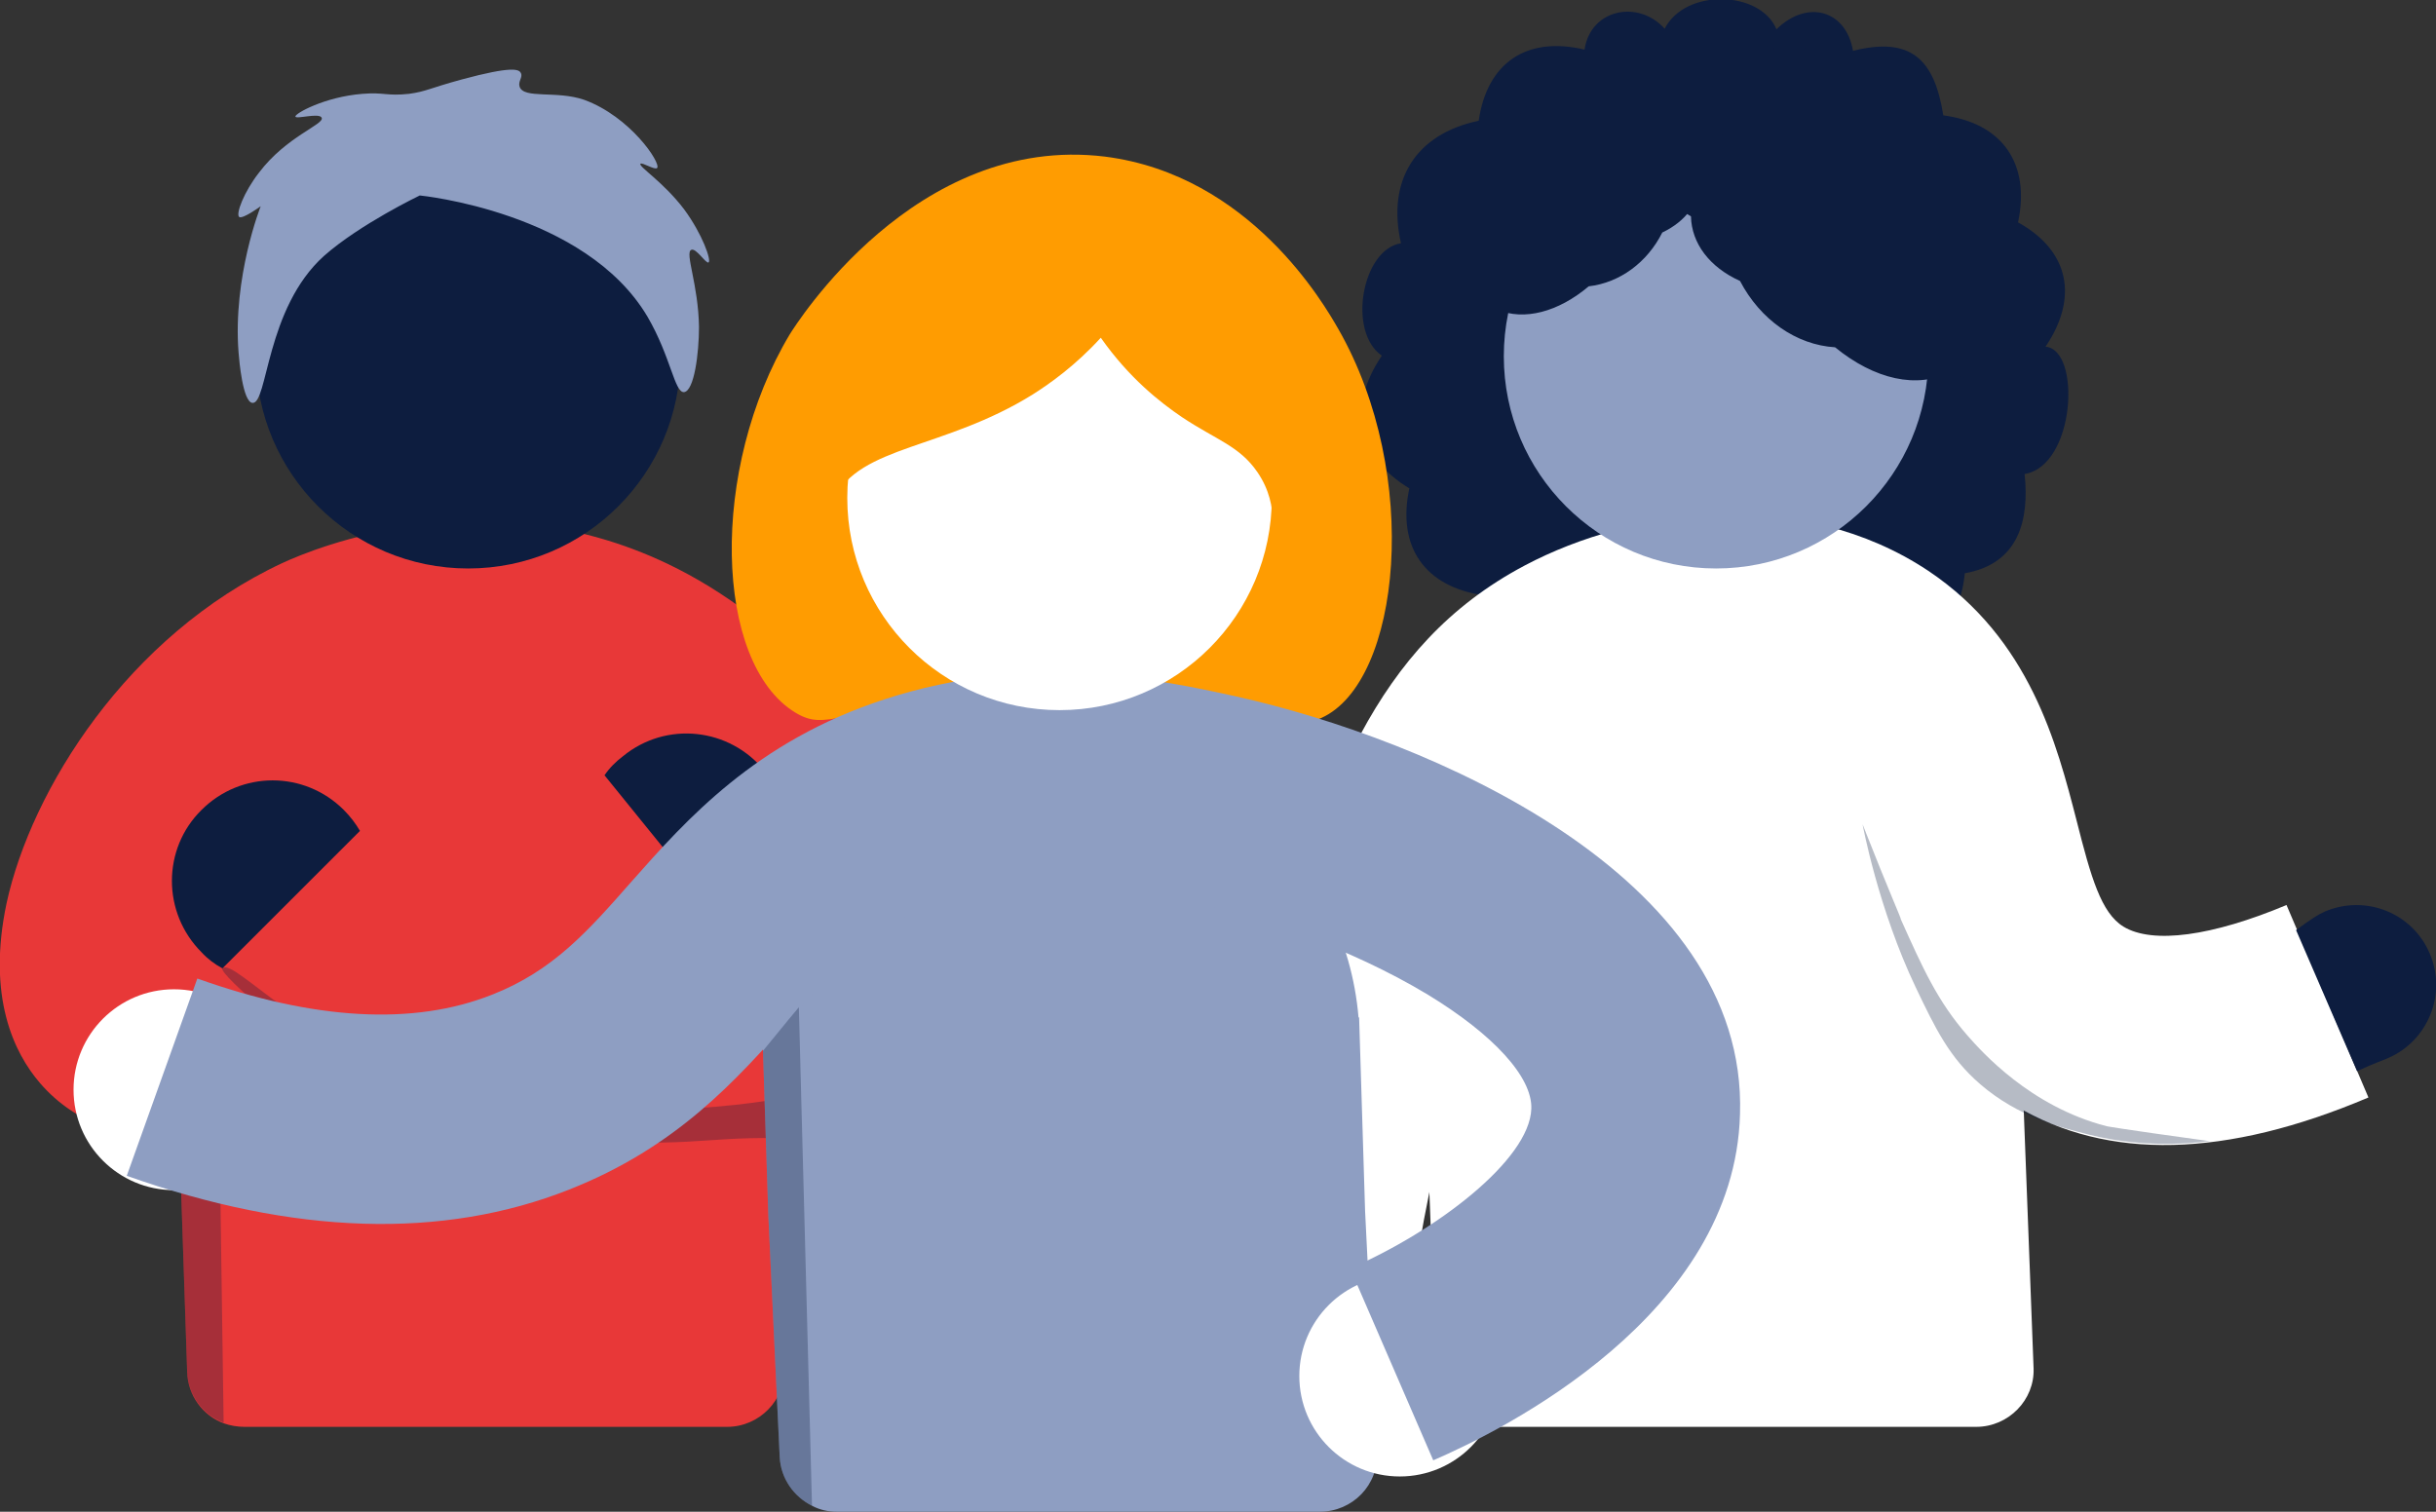
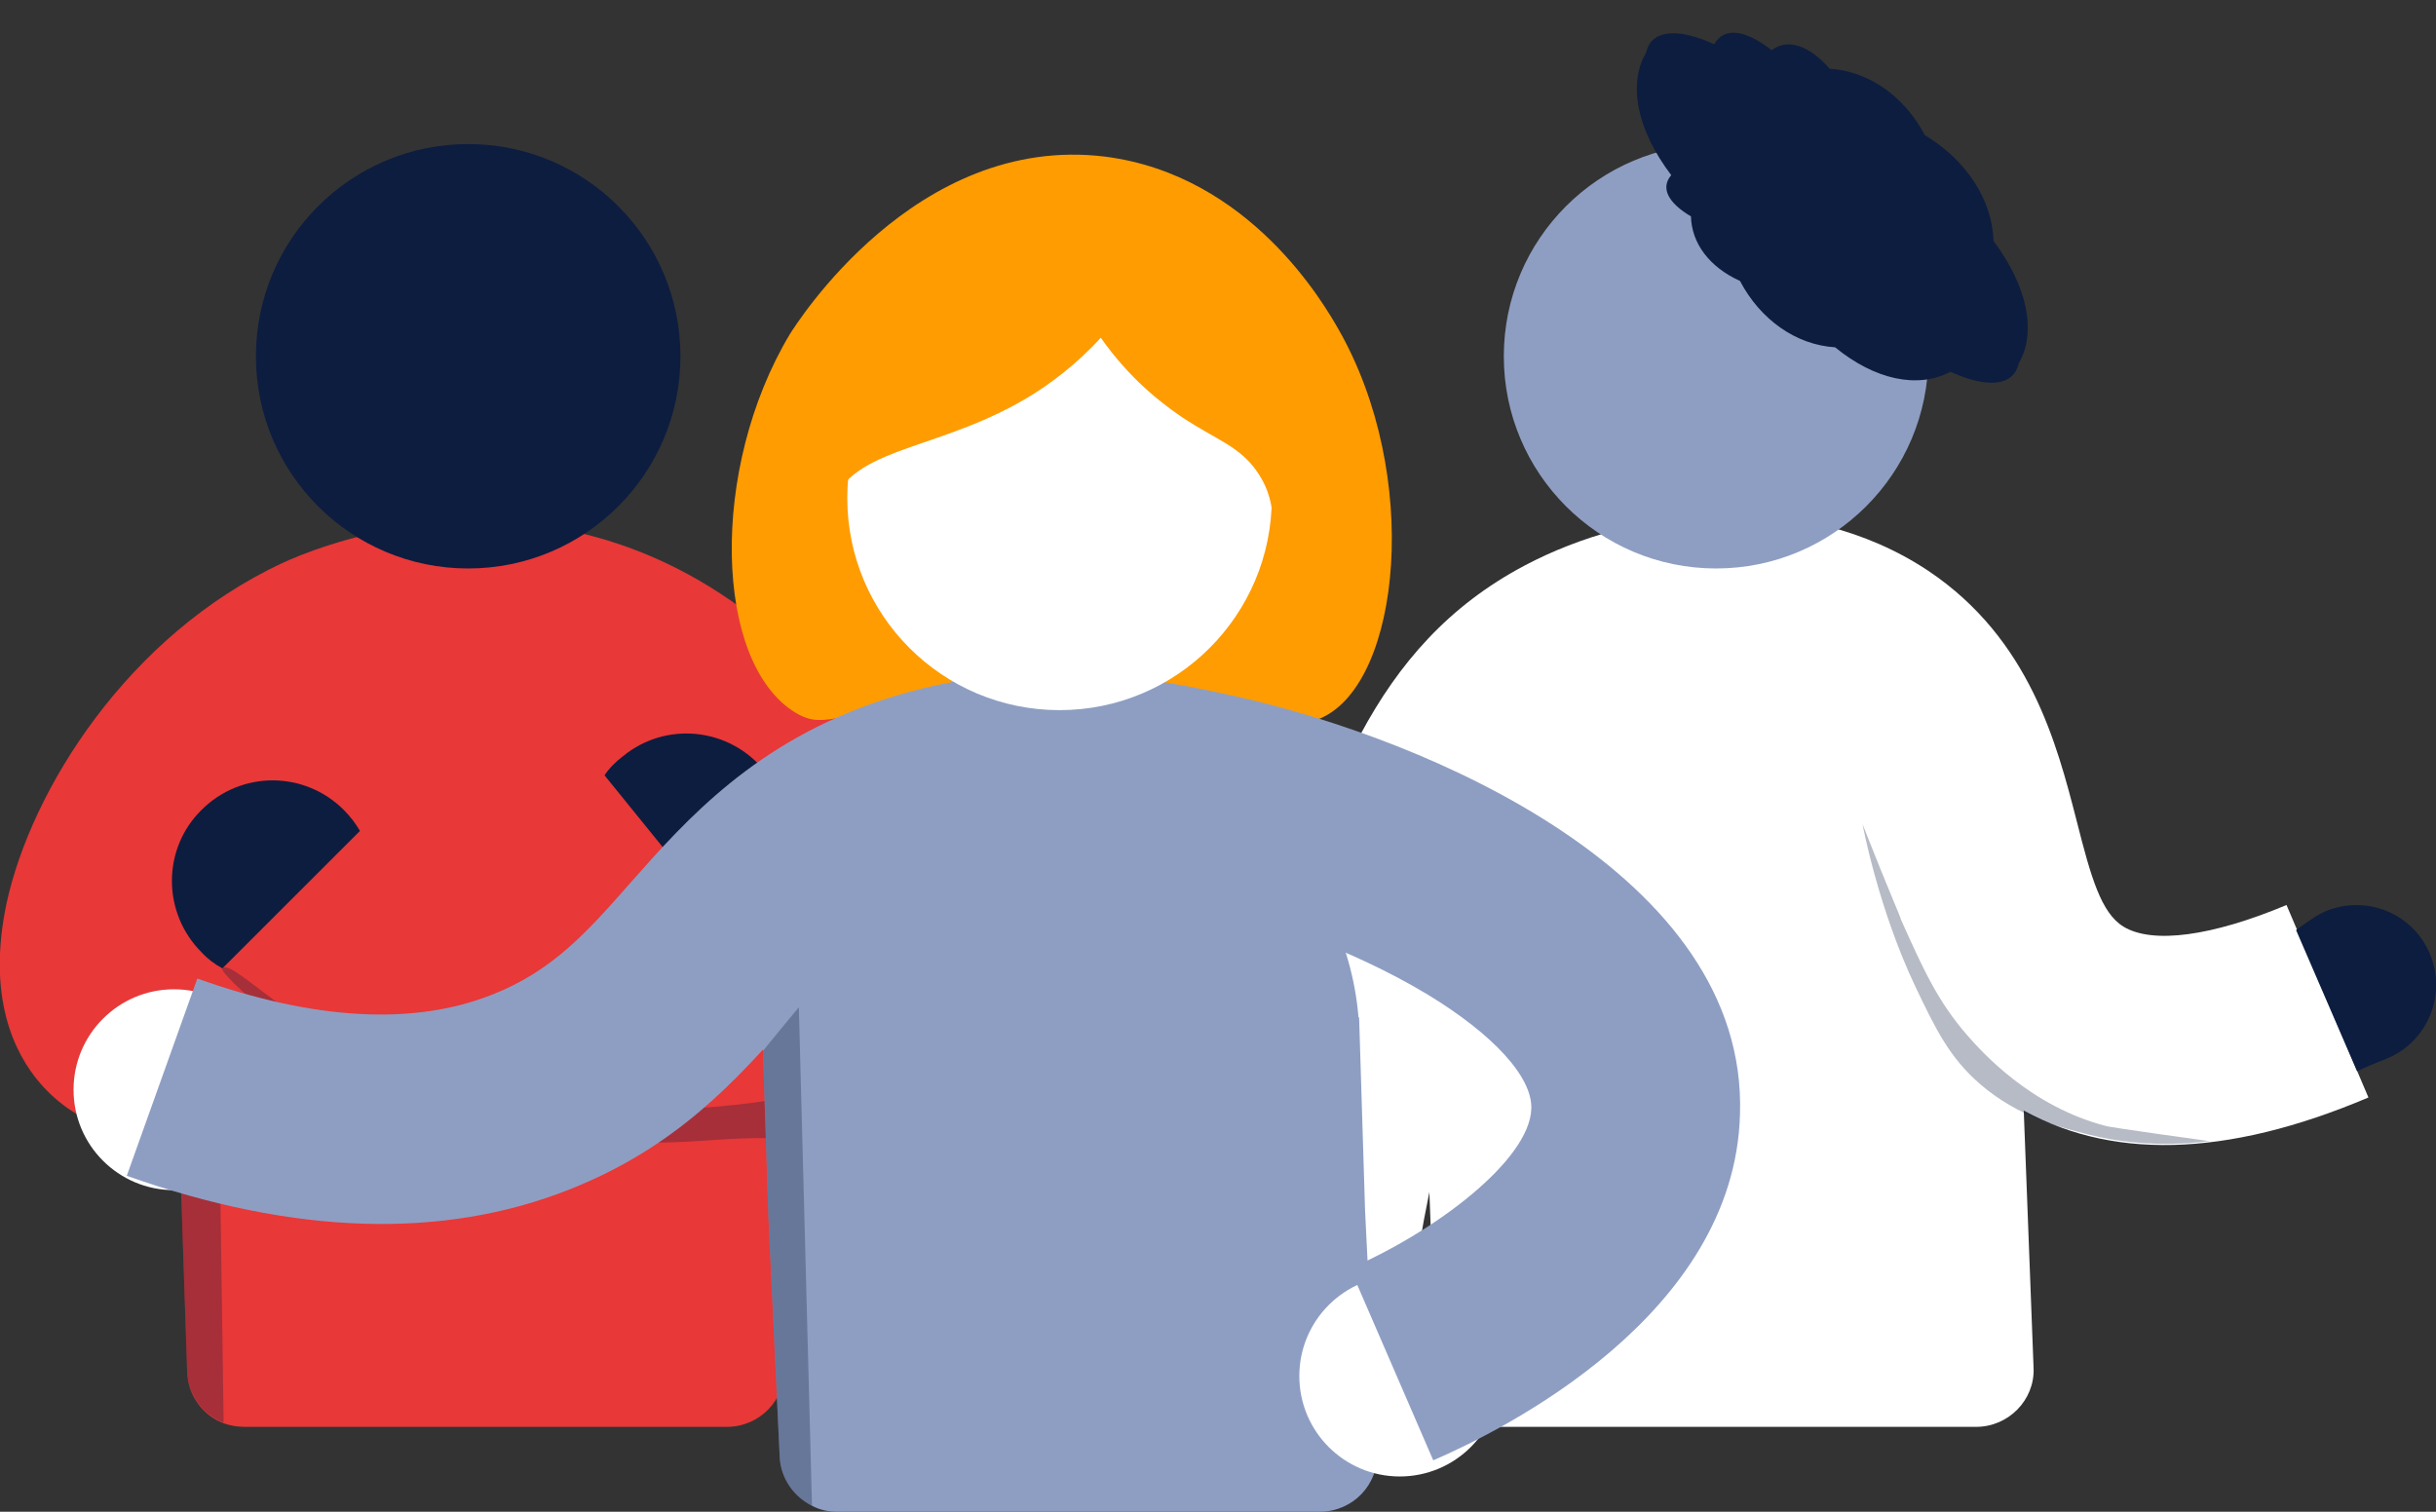
<svg xmlns="http://www.w3.org/2000/svg" width="725" height="450" viewBox="0 0 725 450" fill="none">
  <rect x="0" y="0" width="725" height="450" fill="#333333" stroke="none" />
  <g clip-path="url(#clip0)">
-     <path d="M602.565 141.103C603.988 154.626 600.963 167.794 584.769 170.641C582.989 188.434 571.244 197.509 553.448 194.662C543.483 211.032 527.289 215.125 510.027 204.626C495.434 214.947 481.376 212.1 472.656 197.331C455.928 201.779 444.36 194.128 441.691 177.224C424.073 174.733 415.709 162.811 419.446 145.374C404.142 136.121 400.761 121.352 411.26 105.872C400.939 98.754 405.388 74.199 416.955 72.42C412.684 53.559 421.404 39.858 440.089 35.943C442.581 18.683 454.326 10.676 471.588 14.769C473.367 2.669 487.604 -0.178 495.434 8.541C501.663 -3.559 523.907 -2.847 528.712 8.719C537.788 -0.178 549.355 2.847 551.491 15.124C568.575 10.854 575.693 17.438 578.363 34.342C595.98 36.655 604.344 48.754 600.607 66.192C615.734 74.555 618.759 88.434 608.793 103.203C619.471 104.093 617.691 138.612 602.565 141.103Z" fill="#0D1D3F" />
    <path d="M233.481 407.117C233.837 416.726 226.007 424.733 216.397 424.733H72.785C70.649 424.733 68.514 424.377 66.556 423.665C60.328 421.352 55.879 415.302 55.701 408.363L53.387 338.968L52.854 319.929L52.498 308.007L51.252 266.548H51.43C51.786 246.975 58.548 229.004 69.76 214.591C85.42 194.128 109.8 180.783 137.384 179.893C164.433 179.003 188.991 190.213 205.719 208.719C218.532 222.776 226.896 240.925 228.676 261.032H228.854L229.744 289.68L229.922 296.797L230.633 318.683L230.989 327.58L231.523 344.306L233.481 407.117Z" fill="#E83838" />
-     <path d="M52.854 338.968C38.261 338.968 22.957 335.231 11.923 322.42C4.093 313.345 -3.915 296.619 1.958 268.861C9.254 235.231 37.905 189.146 83.996 167.616C93.606 163.167 144.502 141.993 198.601 167.794C232.947 184.164 263.2 217.616 273.699 251.068C281.351 275.089 276.191 291.815 270.674 301.601C250.031 337.9 196.466 333.452 158.027 326.868C146.637 324.911 135.248 322.598 124.215 319.929C112.469 324.911 101.792 329.004 92.004 332.028C84.708 334.164 69.226 338.968 52.854 338.968ZM142.366 217.438C125.46 217.438 112.469 223.132 110.334 224.021C85.776 235.409 70.827 259.253 64.955 274.911C69.226 273.843 74.564 272.242 81.327 269.751L88.979 245.374C98.945 248.576 108.91 251.423 118.52 254.093C133.824 246.975 152.154 237.544 174.577 225.267C173.687 224.733 172.797 224.377 171.907 223.843C161.586 219.039 151.442 217.438 142.366 217.438Z" fill="#E83838" />
+     <path d="M52.854 338.968C38.261 338.968 22.957 335.231 11.923 322.42C4.093 313.345 -3.915 296.619 1.958 268.861C9.254 235.231 37.905 189.146 83.996 167.616C93.606 163.167 144.502 141.993 198.601 167.794C232.947 184.164 263.2 217.616 273.699 251.068C281.351 275.089 276.191 291.815 270.674 301.601C250.031 337.9 196.466 333.452 158.027 326.868C146.637 324.911 135.248 322.598 124.215 319.929C112.469 324.911 101.792 329.004 92.004 332.028C84.708 334.164 69.226 338.968 52.854 338.968M142.366 217.438C125.46 217.438 112.469 223.132 110.334 224.021C85.776 235.409 70.827 259.253 64.955 274.911C69.226 273.843 74.564 272.242 81.327 269.751L88.979 245.374C98.945 248.576 108.91 251.423 118.52 254.093C133.824 246.975 152.154 237.544 174.577 225.267C173.687 224.733 172.797 224.377 171.907 223.843C161.586 219.039 151.442 217.438 142.366 217.438Z" fill="#E83838" />
    <path d="M139.341 169.217C174.232 169.217 202.516 140.936 202.516 106.05C202.516 71.163 174.232 42.883 139.341 42.883C104.45 42.883 76.166 71.163 76.166 106.05C76.166 140.936 104.45 169.217 139.341 169.217Z" fill="#0D1D3F" />
    <path d="M223.159 271.708C221.024 273.488 218.71 274.733 216.397 275.801L179.916 230.783C181.339 228.648 183.297 226.69 185.432 225.089C198.245 214.591 217.109 216.548 227.608 229.537C237.93 242.349 235.972 261.21 223.159 271.708Z" fill="#0D1D3F" />
    <path d="M102.326 241.103C104.283 243.061 105.885 245.196 107.131 247.331L66.201 288.256C63.887 287.011 61.752 285.409 59.972 283.452C48.227 271.708 48.227 252.669 59.972 241.103C71.717 229.359 90.581 229.359 102.326 241.103Z" fill="#0D1D3F" />
    <path opacity="0.3" d="M231.345 338.79C206.965 338.434 206.965 341.993 161.763 338.79C140.409 337.367 116.918 327.224 101.08 317.972C92.36 312.989 64.776 289.858 66.2 288.256C67.98 286.477 74.564 292.883 85.953 300.89C91.292 304.626 97.699 308.719 104.995 312.456C160.518 340.569 230.811 327.224 230.811 327.224L231.345 338.79Z" fill="#0D1D3F" />
    <path opacity="0.3" d="M66.556 423.487C60.328 421.174 55.879 415.124 55.701 408.185L53.387 338.968C68.692 335.231 65.31 336.299 65.31 336.299L66.556 423.487Z" fill="#0D1D3F" />
    <path d="M588.15 424.733H444.538C435.285 424.733 427.81 417.438 427.455 408.363L424.073 319.929L422.472 266.548H422.65C423.717 219.751 461.266 181.317 508.603 179.893C556.118 178.47 595.981 214.235 599.896 261.032H600.074L601.853 318.683L605.234 407.295C605.59 416.726 597.76 424.733 588.15 424.733Z" fill="white" />
    <path d="M416.243 432.029L353.958 429.893C355.56 382.74 363.39 336.477 377.093 292.705C394.532 236.655 408.413 192.349 453.792 168.327C486.359 151.068 536.187 144.84 573.914 169.929C604.167 190.214 612.175 221.53 618.047 244.306C622.318 261.21 625.344 271.708 631.928 275.801C640.648 281.139 658.444 278.648 680.511 269.395L704.891 326.69C662.537 344.662 627.301 345.552 599.896 329.182C570.889 311.744 563.592 282.918 557.72 259.787C552.737 240.569 549.356 228.47 539.39 221.708C524.62 211.922 499.172 214.769 483.155 223.31C461.267 234.876 452.725 260.142 436.708 311.388C424.607 349.822 417.667 390.392 416.243 432.029Z" fill="white" />
    <path d="M510.739 169.217C545.63 169.217 573.914 140.936 573.914 106.05C573.914 71.163 545.63 42.883 510.739 42.883C475.848 42.883 447.564 71.163 447.564 106.05C447.564 140.936 475.848 169.217 510.739 169.217Z" fill="#8E9EC2" />
-     <path d="M192.728 94.306C174.221 62.989 124.926 58.185 124.926 58.185C124.926 58.185 107.131 66.726 96.453 76.157C79.013 91.815 79.725 120.463 75.098 119.929C72.251 119.573 71.183 107.295 71.005 104.982C69.226 82.384 77.59 61.388 77.59 61.388C77.59 61.388 72.251 65.302 71.183 64.591C70.115 63.701 72.607 57.117 77.056 51.423C85.242 40.569 96.631 37.011 95.741 35.053C95.03 33.452 88.089 35.587 87.911 34.697C87.733 33.808 96.631 28.826 107.843 27.936C114.427 27.402 114.961 28.648 121.723 27.936C126.884 27.224 127.596 26.334 137.384 23.666C152.51 19.573 154.467 20.641 155.001 21.708C155.713 22.954 154.112 24.199 154.645 25.801C155.891 29.537 165.679 26.868 173.865 29.715C187.568 34.697 196.821 48.577 195.576 50C194.864 50.712 191.127 48.221 190.593 48.754C190.059 49.644 197.355 54.093 203.584 62.278C209.101 69.751 211.77 77.58 210.88 78.114C210.168 78.648 207.143 73.665 205.719 74.377C203.762 75.267 207.855 84.698 208.033 97.331C208.033 105.16 206.609 116.37 203.584 116.726C200.737 116.904 199.669 106.228 192.728 94.306Z" fill="#8E9EC2" />
    <path d="M398.27 97.865C423.184 141.281 416.955 203.025 393.287 213.701C389.016 215.658 386.702 214.769 372.11 212.811C372.11 212.811 332.247 207.829 288.47 209.253C249.141 210.498 246.294 217.972 236.684 212.1C212.482 197.331 211.058 139.502 235.082 99.466C236.684 96.975 272.275 39.68 328.866 46.619C372.11 52.135 394.176 90.747 398.27 97.865Z" fill="#FF9C01" />
    <path d="M409.837 432.206C410.37 441.993 402.54 450 392.753 450H249.141C246.471 450 243.98 449.466 241.666 448.22C236.328 445.551 232.413 440.213 232.057 433.808L228.676 361.922L227.074 312.811L226.896 308.541H227.074C227.252 301.957 228.142 295.551 229.565 289.324C238.819 251.601 272.275 222.954 313.028 221.708C360.364 220.285 400.405 256.05 404.32 302.847H404.498L406.277 360.498L409.837 432.206Z" fill="#8E9EC2" />
    <path d="M416.599 439.502C433.111 439.502 446.496 426.118 446.496 409.609C446.496 393.099 433.111 379.715 416.599 379.715C400.087 379.715 386.702 393.099 386.702 409.609C386.702 426.118 400.087 439.502 416.599 439.502Z" fill="white" />
    <path d="M51.786 354.27C68.297 354.27 81.683 340.887 81.683 324.377C81.683 307.868 68.297 294.484 51.786 294.484C35.274 294.484 21.889 307.868 21.889 324.377C21.889 340.887 35.274 354.27 51.786 354.27Z" fill="white" />
    <path d="M426.565 434.697L401.829 377.58C427.277 366.548 455.216 345.374 455.75 330.071C456.106 320.641 444.539 308.007 424.963 296.085C401.651 282.028 373.355 272.598 354.492 268.327C334.739 263.879 310.18 258.541 282.775 267.438C260.352 274.733 249.141 287.545 234.726 303.915C219.066 321.53 201.448 341.459 169.416 354.093C131.689 369.039 87.377 367.616 37.727 350L58.726 291.281C93.606 303.737 123.147 305.338 146.459 296.085C164.611 288.968 174.932 277.224 187.923 262.456C204.296 243.95 224.939 220.641 263.2 208.185C306.799 193.95 345.06 202.313 367.839 207.295C424.607 219.929 520.171 260.32 517.857 331.673C516.255 391.459 447.564 425.623 426.565 434.697Z" fill="#8E9EC2" />
    <path d="M315.341 211.388C350.232 211.388 378.516 183.107 378.516 148.221C378.516 113.334 350.232 85.053 315.341 85.053C280.45 85.053 252.166 113.334 252.166 148.221C252.166 183.107 280.45 211.388 315.341 211.388Z" fill="white" />
    <path d="M234.015 143.416C235.26 147.687 239.353 158.897 243.09 158.719C245.582 158.541 245.76 153.381 248.251 148.399C256.081 132.562 280.995 133.808 307.333 117.438C312.672 114.057 320.146 108.719 327.62 100.534C335.984 112.455 345.238 119.751 351.823 124.199C361.966 130.961 368.907 132.74 374.245 140.569C381.542 151.245 377.449 161.032 379.228 161.21C382.965 161.744 406.812 124.377 387.414 95.73C384.923 92.171 375.135 77.58 355.026 73.132C347.908 71.53 341.501 71.708 337.408 72.242C335.806 70.107 333.137 67.26 329.222 65.124C310.892 54.804 279.394 64.235 261.242 76.335C233.659 94.484 228.498 124.911 234.015 143.416Z" fill="#FF9C01" />
    <path d="M600.786 108.185C599.362 114.769 591.888 115.836 580.498 110.676C570.711 115.836 557.898 112.989 546.153 103.381C534.585 102.669 523.908 95.196 517.857 83.63C508.782 79.537 503.443 72.42 503.265 64.413C496.324 60.32 494.189 55.872 497.392 52.135C487.249 38.79 484.401 25.089 489.918 15.658C491.342 9.075 498.816 8.007 510.205 13.167C513.053 8.007 519.281 8.719 527.289 14.947C531.916 11.388 538.322 13.345 544.551 20.463C556.118 21.174 566.796 28.648 572.846 40.214C585.303 47.687 592.955 59.609 593.311 71.708C603.277 85.053 606.302 98.754 600.786 108.185Z" fill="#0D1D3F" />
-     <path d="M429.234 91.281C430.658 96.263 436.708 96.619 445.606 92.171C453.614 95.552 463.758 92.883 472.834 85.231C482.088 84.164 490.274 78.114 494.723 69.217C501.841 65.836 505.934 60.142 505.578 54.093C510.917 50.712 512.518 47.331 509.849 44.662C517.323 34.164 519.281 23.843 514.476 17.082C513.052 12.1 507.002 11.744 498.104 16.192C495.612 12.456 490.63 13.167 484.401 18.328C480.486 15.836 475.503 17.616 470.876 23.132C461.623 24.199 453.436 30.249 448.987 39.146C439.378 45.374 433.505 54.449 433.861 63.523C426.209 74.199 424.429 84.52 429.234 91.281Z" fill="#0D1D3F" />
    <path opacity="0.3" d="M241.667 448.221C236.328 445.552 232.413 440.214 232.057 433.808L228.676 361.922L227.074 312.811C233.125 305.338 237.752 299.822 237.752 299.822L241.667 448.221Z" fill="#0D1D3F" />
    <path opacity="0.3" d="M554.338 245.374C554.338 245.374 558.965 270.463 570.177 293.95C576.049 306.228 580.142 314.769 589.396 322.776C600.785 332.562 613.242 335.587 621.606 337.723C629.259 339.68 641.894 341.637 657.554 339.68C629.081 335.765 626.945 335.231 626.945 335.231C604.167 329.36 589.752 312.989 585.659 308.363C576.583 298.043 572.134 287.9 565.728 273.666C565.906 273.488 562.524 266.192 554.338 245.374Z" fill="#0D1D3F" />
    <path d="M710.763 314.946C708.806 315.836 706.848 316.37 701.51 318.861L683.358 276.868C688.163 273.309 689.942 272.242 691.9 271.352C704.001 266.192 717.882 271.708 723.043 283.63C728.381 295.729 722.687 309.786 710.763 314.946Z" fill="#0D1D3F" />
  </g>
  <defs>
    <clipPath id="clip0">
      <rect width="725" height="450" fill="white" />
    </clipPath>
  </defs>
</svg>